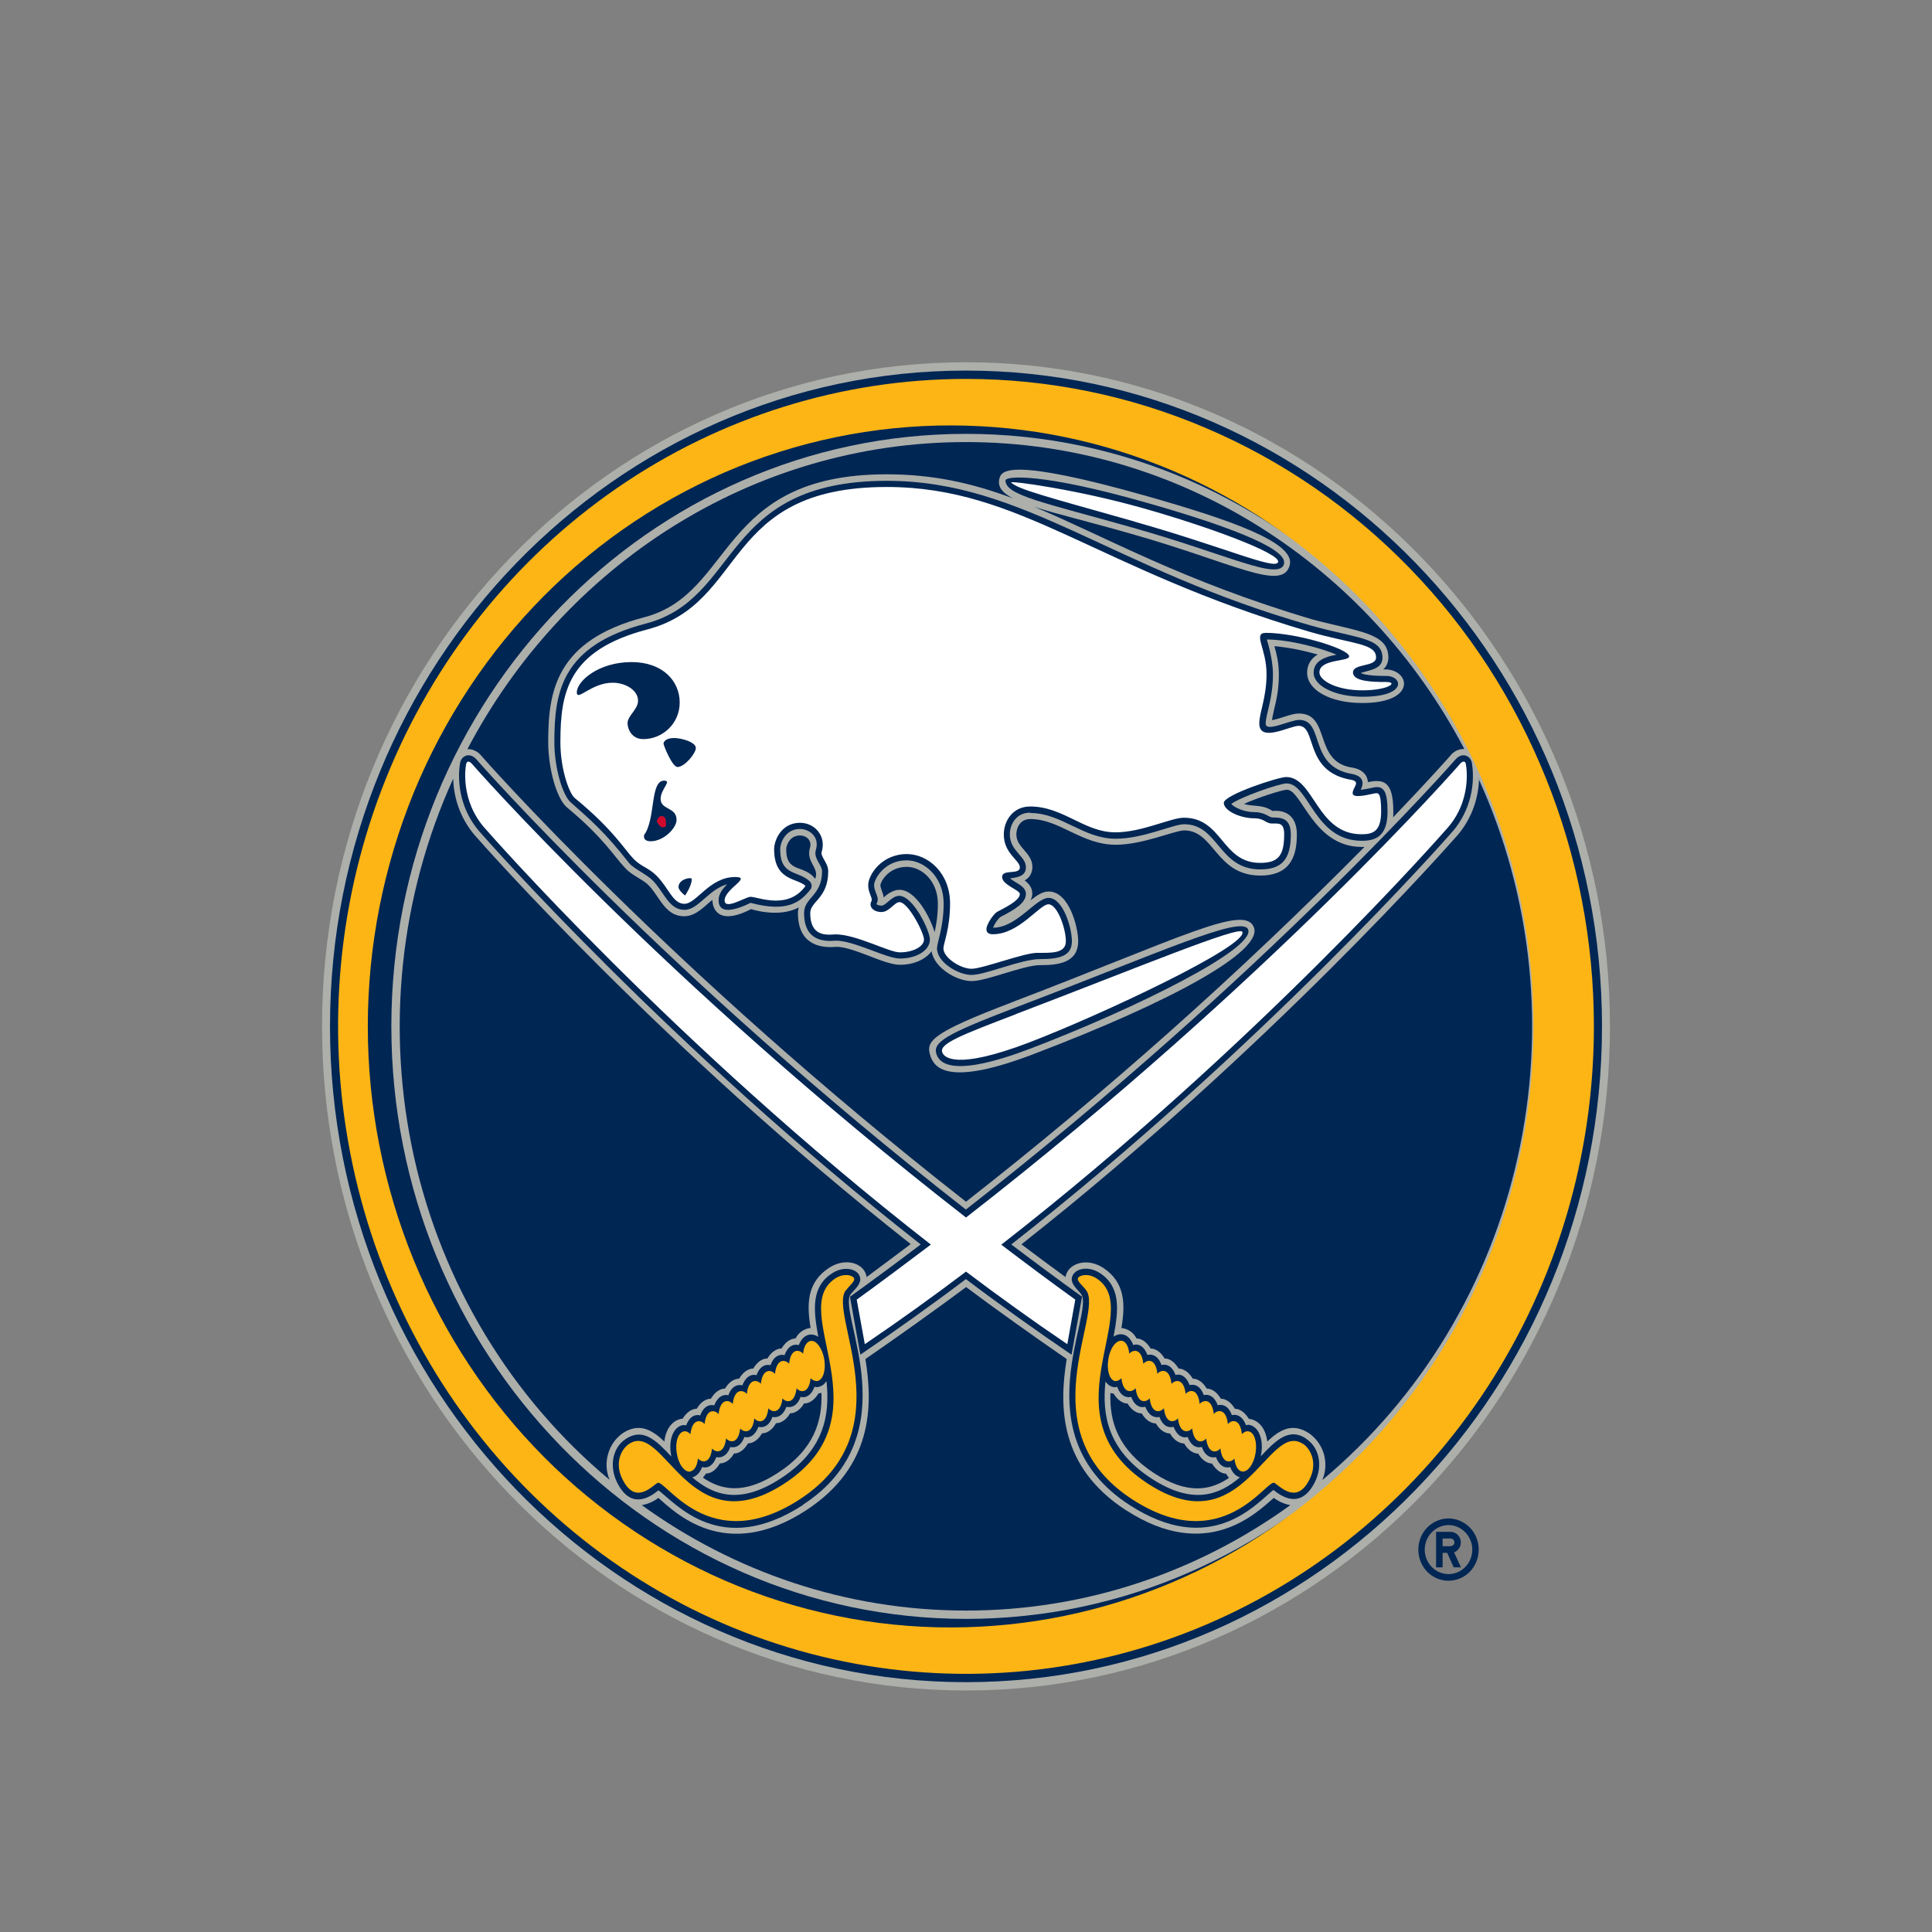
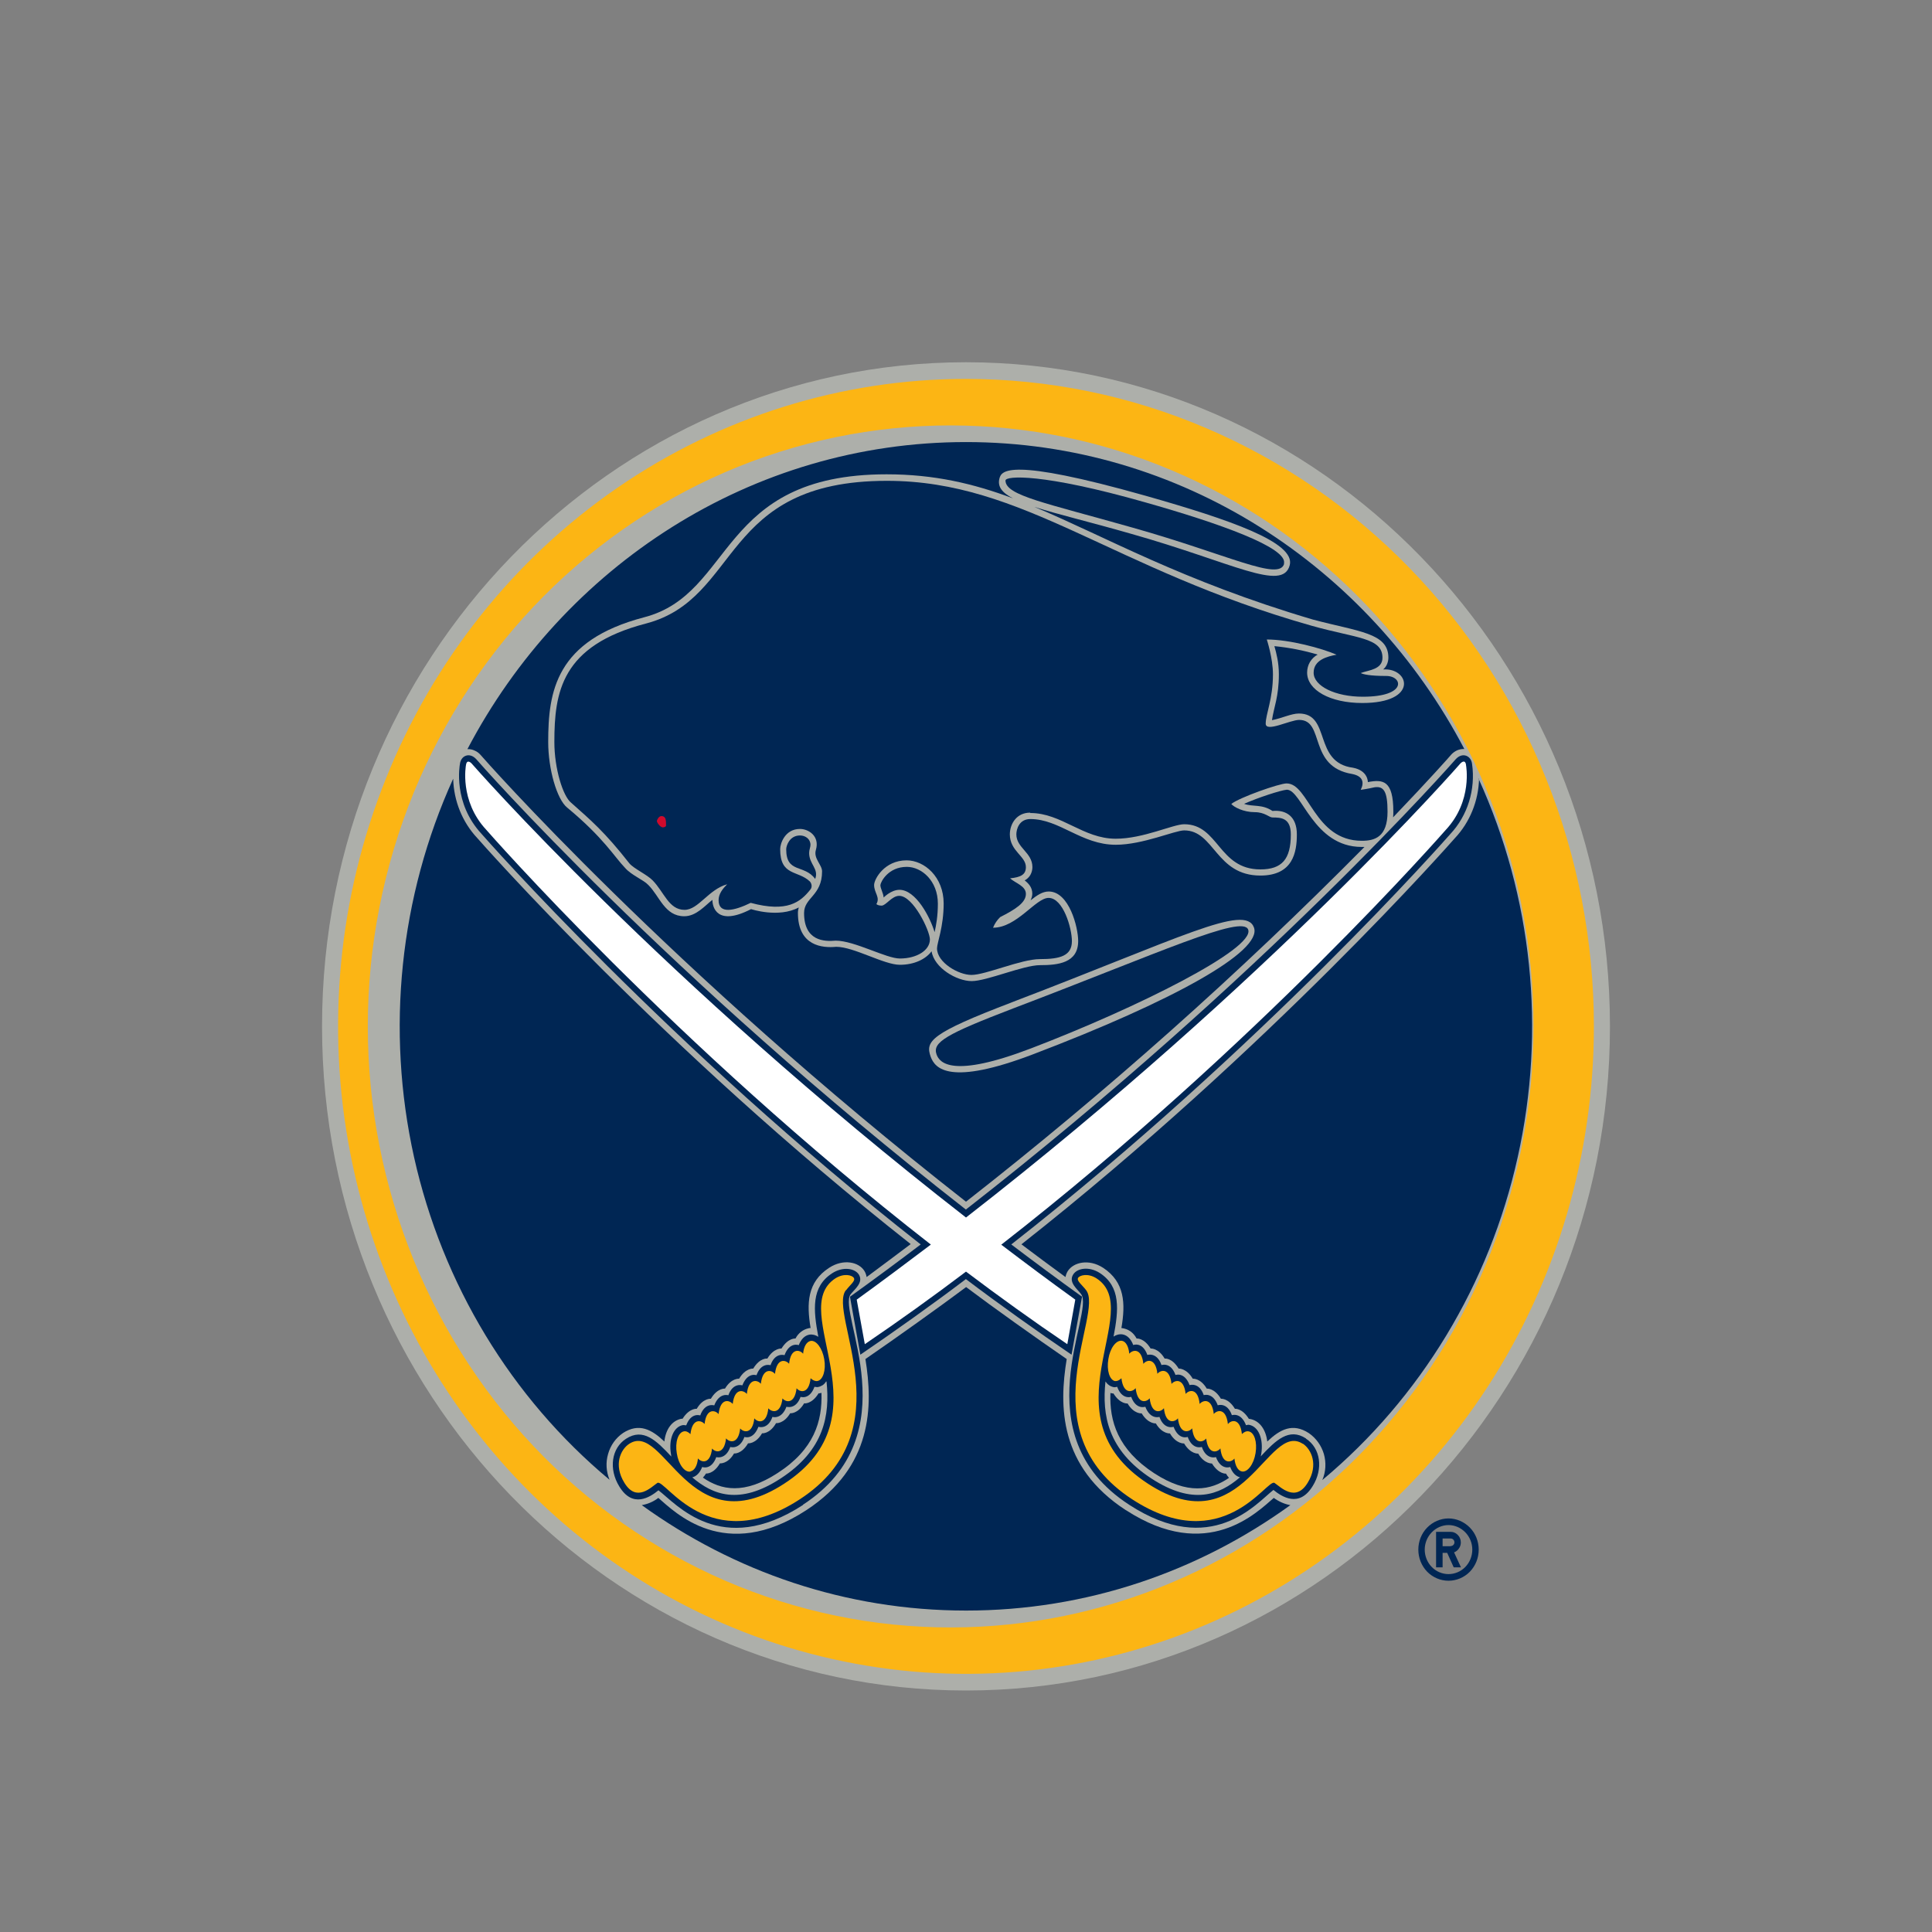
<svg xmlns="http://www.w3.org/2000/svg" width="16" height="16" viewBox="0 0 16 16" fill="none">
  <rect x="0" y="0" width="16" height="16" fill="#808080" stroke="none" />
  <g clip-path="url(#clip0)">
    <path d="M13.333 8.5C13.333 5.468 10.94 3 8 3C5.06 3 2.667 5.468 2.667 8.5C2.667 11.532 5.06 14 8 14C10.94 14 13.333 11.532 13.333 8.5Z" fill="#ADAFAA" />
-     <path d="M8 3.069C5.096 3.069 2.733 5.505 2.733 8.5C2.733 11.495 5.096 13.931 8 13.931C10.904 13.931 13.267 11.495 13.267 8.5C13.267 5.505 10.904 3.069 8 3.069Z" fill="#002654" />
    <path d="M8 3.593C5.376 3.593 3.241 5.794 3.241 8.5C3.241 11.206 5.376 13.407 8 13.407C10.624 13.407 12.759 11.206 12.759 8.5C12.759 5.794 10.624 3.593 8 3.593Z" fill="#ADAFAA" />
    <path d="M11.996 12.575C11.93 12.575 11.866 12.603 11.819 12.651C11.772 12.699 11.746 12.765 11.746 12.833C11.746 12.902 11.772 12.967 11.819 13.016C11.866 13.064 11.93 13.091 11.996 13.091C12.062 13.091 12.126 13.064 12.173 13.016C12.22 12.967 12.246 12.902 12.246 12.833C12.246 12.765 12.22 12.699 12.173 12.651C12.126 12.603 12.062 12.575 11.996 12.575ZM11.996 13.036C11.944 13.036 11.894 13.015 11.857 12.977C11.82 12.939 11.799 12.887 11.799 12.833C11.799 12.78 11.82 12.728 11.857 12.69C11.894 12.652 11.944 12.63 11.996 12.63C12.048 12.63 12.098 12.652 12.135 12.69C12.172 12.728 12.193 12.78 12.193 12.833C12.193 12.887 12.172 12.939 12.135 12.977C12.098 13.015 12.048 13.036 11.996 13.036Z" fill="#002654" />
    <path d="M12.098 12.774C12.098 12.762 12.096 12.751 12.091 12.74C12.087 12.729 12.081 12.72 12.073 12.712C12.065 12.704 12.056 12.697 12.046 12.693C12.035 12.688 12.024 12.686 12.013 12.686H11.893V12.98H11.947V12.86H11.985L12.039 12.98H12.099L12.042 12.856C12.058 12.85 12.072 12.839 12.082 12.824C12.093 12.809 12.098 12.791 12.098 12.774ZM12.013 12.805H11.947V12.741H12.013C12.031 12.741 12.045 12.755 12.045 12.773C12.045 12.79 12.031 12.804 12.013 12.804V12.805Z" fill="#002654" />
    <path d="M8 9.952C9.159 9.045 10.261 8.064 11.3 7.014H11.277C10.875 7.014 10.782 6.54 10.657 6.54C10.607 6.544 10.417 6.606 10.303 6.657C10.378 6.684 10.449 6.657 10.538 6.716C10.653 6.705 10.74 6.763 10.74 6.91C10.74 7.056 10.709 7.251 10.438 7.251C10.068 7.251 10.058 6.877 9.807 6.877C9.73 6.877 9.464 6.996 9.24 6.996C8.956 6.996 8.775 6.783 8.533 6.783C8.44 6.783 8.417 6.867 8.417 6.91C8.417 7.022 8.55 7.06 8.55 7.181C8.55 7.204 8.544 7.226 8.533 7.246C8.522 7.265 8.505 7.281 8.486 7.291C8.519 7.317 8.549 7.349 8.549 7.401C8.549 7.422 8.542 7.44 8.535 7.456C8.587 7.415 8.633 7.383 8.685 7.383C8.854 7.383 8.929 7.679 8.929 7.793C8.929 7.976 8.761 7.993 8.613 7.993C8.475 7.993 8.172 8.125 8.047 8.125C7.922 8.125 7.736 8.015 7.715 7.878C7.666 7.944 7.571 7.99 7.452 7.99C7.321 7.99 7.071 7.841 6.925 7.841C6.812 7.852 6.608 7.836 6.608 7.56C6.608 7.544 6.611 7.529 6.615 7.515C6.448 7.605 6.22 7.529 6.22 7.529C5.939 7.674 5.899 7.513 5.9 7.452C5.84 7.498 5.767 7.588 5.667 7.588C5.504 7.588 5.463 7.421 5.368 7.328C5.33 7.287 5.229 7.248 5.177 7.188C5.087 7.095 5.001 6.94 4.697 6.688C4.612 6.62 4.54 6.37 4.54 6.145C4.54 5.728 4.601 5.304 5.335 5.112C6.085 4.917 5.943 3.928 7.342 3.928C7.737 3.928 8.062 4.005 8.389 4.127C8.299 4.081 8.259 4.03 8.277 3.962C8.294 3.901 8.344 3.782 9.492 4.107C10.185 4.304 10.731 4.492 10.681 4.681C10.621 4.905 10.209 4.658 9.365 4.42C9.028 4.323 8.755 4.259 8.567 4.198C9.152 4.442 9.787 4.81 10.873 5.131C11.253 5.232 11.498 5.241 11.498 5.446C11.498 5.465 11.494 5.483 11.487 5.5C11.48 5.517 11.469 5.532 11.455 5.544C11.673 5.529 11.751 5.822 11.282 5.822C11.017 5.822 10.825 5.716 10.825 5.57C10.825 5.539 10.833 5.509 10.848 5.483C10.864 5.457 10.886 5.435 10.912 5.421C10.795 5.386 10.675 5.363 10.554 5.351C10.571 5.411 10.591 5.488 10.591 5.584C10.591 5.771 10.549 5.858 10.534 5.964C10.614 5.949 10.694 5.909 10.757 5.909C11.025 5.909 10.873 6.315 11.205 6.358C11.331 6.382 11.328 6.477 11.328 6.477C11.453 6.453 11.539 6.462 11.539 6.721C11.539 6.737 11.539 6.753 11.537 6.769C11.844 6.448 12.012 6.258 12.017 6.251C12.031 6.235 12.048 6.223 12.067 6.214C12.086 6.206 12.106 6.202 12.127 6.203C11.335 4.691 9.781 3.661 8 3.661C6.219 3.661 4.665 4.691 3.871 6.204C3.892 6.203 3.912 6.207 3.931 6.216C3.95 6.224 3.966 6.236 3.98 6.252C3.997 6.272 5.54 8.028 8 9.952ZM8.376 8.302C9.776 7.768 10.313 7.481 10.385 7.682C10.455 7.88 9.709 8.292 8.556 8.731C7.866 8.994 7.743 8.851 7.707 8.75C7.663 8.624 7.702 8.559 8.377 8.302H8.376ZM12.249 6.449C12.244 6.633 12.173 6.809 12.049 6.941C12.03 6.962 10.521 8.681 8.459 10.305C8.566 10.386 8.697 10.483 8.824 10.576C8.827 10.559 8.833 10.543 8.842 10.528C8.889 10.453 9.017 10.423 9.135 10.499C9.315 10.617 9.322 10.795 9.287 10.998C9.314 11.001 9.339 11.01 9.361 11.025C9.383 11.04 9.4 11.061 9.413 11.085C9.413 11.085 9.474 11.078 9.529 11.168C9.529 11.168 9.593 11.162 9.645 11.251C9.645 11.251 9.705 11.242 9.761 11.334C9.761 11.334 9.825 11.329 9.878 11.418C9.878 11.418 9.941 11.411 9.994 11.5C9.994 11.5 10.057 11.493 10.111 11.584C10.111 11.584 10.173 11.577 10.227 11.667C10.227 11.667 10.287 11.66 10.343 11.751C10.345 11.751 10.348 11.749 10.35 11.751C10.43 11.764 10.483 11.837 10.495 11.938C10.6 11.838 10.705 11.781 10.84 11.869C10.899 11.91 10.943 11.971 10.964 12.042C10.984 12.113 10.98 12.189 10.951 12.257C11.765 11.577 12.335 10.636 12.569 9.583C12.804 8.53 12.69 7.427 12.245 6.449H12.249ZM10.04 12.12C10.04 12.12 9.975 12.127 9.923 12.038C9.923 12.038 9.861 12.045 9.806 11.954C9.806 11.954 9.742 11.96 9.689 11.871C9.689 11.871 9.625 11.877 9.572 11.788C9.572 11.788 9.509 11.794 9.455 11.705C9.455 11.705 9.391 11.712 9.338 11.623C9.338 11.623 9.277 11.63 9.221 11.54C9.218 11.539 9.215 11.54 9.213 11.54L9.196 11.536C9.187 11.77 9.257 12.004 9.559 12.201C9.835 12.38 10.026 12.343 10.178 12.239C10.168 12.228 10.16 12.216 10.153 12.204C10.153 12.204 10.093 12.21 10.037 12.12L10.04 12.12Z" fill="#002654" />
    <path d="M7.51 7.179C7.355 7.179 7.293 7.304 7.291 7.33C7.291 7.359 7.315 7.394 7.318 7.433C7.318 7.433 7.379 7.369 7.449 7.369C7.585 7.369 7.703 7.596 7.74 7.72C7.753 7.662 7.767 7.585 7.767 7.484C7.767 7.295 7.633 7.179 7.51 7.179ZM5.157 11.869C5.292 11.781 5.397 11.838 5.502 11.938C5.513 11.836 5.566 11.763 5.646 11.749C5.648 11.749 5.651 11.751 5.653 11.749C5.709 11.66 5.77 11.667 5.77 11.667C5.823 11.577 5.887 11.584 5.887 11.584C5.941 11.493 6.004 11.5 6.004 11.5C6.057 11.411 6.121 11.418 6.121 11.418C6.174 11.328 6.238 11.334 6.238 11.334C6.293 11.242 6.355 11.251 6.355 11.251C6.408 11.162 6.472 11.168 6.472 11.168C6.527 11.078 6.588 11.085 6.588 11.085C6.599 11.063 6.614 11.045 6.633 11.03C6.652 11.015 6.674 11.005 6.697 11C6.702 10.998 6.708 10.998 6.713 10.998C6.679 10.794 6.685 10.617 6.867 10.499C6.984 10.423 7.112 10.45 7.159 10.526C7.168 10.541 7.174 10.558 7.177 10.576C7.303 10.482 7.435 10.384 7.542 10.303C5.481 8.679 3.971 6.962 3.953 6.941C3.829 6.809 3.758 6.633 3.753 6.449C3.309 7.427 3.195 8.53 3.429 9.583C3.664 10.635 4.234 11.576 5.048 12.255C5.02 12.187 5.015 12.112 5.036 12.041C5.056 11.97 5.099 11.909 5.159 11.868L5.157 11.869ZM6.66 11.621C6.607 11.711 6.544 11.704 6.544 11.704C6.491 11.793 6.427 11.786 6.427 11.786C6.375 11.877 6.311 11.87 6.311 11.87C6.258 11.96 6.195 11.953 6.195 11.953C6.141 12.045 6.079 12.037 6.079 12.037C6.027 12.126 5.962 12.119 5.962 12.119C5.909 12.21 5.847 12.203 5.847 12.203C5.839 12.215 5.831 12.227 5.821 12.237C5.973 12.342 6.163 12.379 6.44 12.199C6.742 12.004 6.811 11.77 6.803 11.535L6.787 11.539C6.784 11.539 6.781 11.538 6.779 11.539C6.723 11.63 6.662 11.622 6.662 11.622L6.66 11.621Z" fill="#002654" />
    <path d="M9.323 12.506C8.77 12.146 8.77 11.644 8.834 11.255C8.574 11.076 8.232 10.833 8.001 10.659C7.769 10.832 7.427 11.076 7.167 11.255C7.23 11.644 7.229 12.146 6.677 12.507C6.001 12.947 5.588 12.521 5.452 12.405C5.412 12.436 5.365 12.456 5.315 12.465C6.077 13.015 7.002 13.338 8.001 13.338C8.999 13.338 9.925 13.015 10.686 12.465C10.637 12.456 10.59 12.435 10.549 12.405C10.413 12.52 10.001 12.946 9.324 12.506H9.323ZM6.625 6.919C6.538 6.919 6.511 7.005 6.511 7.033C6.511 7.236 6.661 7.155 6.751 7.279C6.783 7.194 6.701 7.158 6.701 7.064C6.701 7.037 6.712 7.016 6.712 6.997C6.712 6.948 6.67 6.919 6.625 6.919H6.625Z" fill="#002654" />
    <path d="M8.533 6.733C8.791 6.733 8.97 6.946 9.24 6.946C9.468 6.946 9.715 6.826 9.807 6.826C10.093 6.826 10.09 7.2 10.438 7.2C10.617 7.2 10.69 7.115 10.69 6.911C10.69 6.774 10.61 6.77 10.538 6.77C10.511 6.77 10.475 6.726 10.391 6.726C10.298 6.726 10.218 6.684 10.197 6.658C10.267 6.603 10.595 6.488 10.655 6.488C10.841 6.488 10.883 6.963 11.278 6.963C11.383 6.963 11.491 6.934 11.491 6.722C11.491 6.557 11.461 6.508 11.383 6.52C11.323 6.534 11.269 6.541 11.269 6.541C11.299 6.48 11.288 6.428 11.199 6.41C10.829 6.35 10.975 5.962 10.759 5.962C10.684 5.962 10.482 6.068 10.482 5.993C10.482 5.914 10.542 5.789 10.542 5.585C10.542 5.45 10.491 5.296 10.491 5.296C10.679 5.296 10.948 5.369 11.069 5.422C10.992 5.436 10.879 5.465 10.879 5.571C10.879 5.682 11.058 5.77 11.286 5.77C11.657 5.77 11.617 5.598 11.481 5.598C11.341 5.598 11.289 5.584 11.269 5.574C11.333 5.549 11.449 5.546 11.449 5.447C11.449 5.279 11.233 5.287 10.862 5.182C9.202 4.712 8.482 3.982 7.345 3.982C5.962 3.982 6.14 4.957 5.349 5.164C4.649 5.346 4.591 5.732 4.591 6.145C4.591 6.368 4.663 6.594 4.729 6.647C4.892 6.792 5.005 6.886 5.213 7.151C5.251 7.195 5.36 7.244 5.405 7.291C5.5 7.388 5.539 7.535 5.669 7.535C5.784 7.535 5.866 7.367 6.022 7.323C5.985 7.36 5.951 7.403 5.951 7.455C5.951 7.573 6.081 7.543 6.217 7.477C6.521 7.559 6.629 7.47 6.711 7.367C6.727 7.348 6.724 7.319 6.707 7.3C6.608 7.205 6.461 7.258 6.461 7.032C6.461 6.987 6.5 6.865 6.625 6.865C6.697 6.865 6.79 6.925 6.757 7.038C6.735 7.11 6.808 7.161 6.808 7.216C6.808 7.419 6.659 7.432 6.659 7.561C6.659 7.793 6.825 7.799 6.921 7.79C7.076 7.79 7.339 7.938 7.452 7.938C7.593 7.938 7.701 7.87 7.701 7.78C7.701 7.709 7.563 7.419 7.447 7.419C7.385 7.419 7.337 7.5 7.301 7.5C7.274 7.5 7.261 7.491 7.258 7.487C7.291 7.43 7.239 7.395 7.239 7.329C7.239 7.282 7.323 7.125 7.508 7.125C7.656 7.125 7.815 7.263 7.815 7.482C7.815 7.677 7.76 7.808 7.76 7.854C7.76 7.971 7.938 8.074 8.045 8.074C8.163 8.074 8.456 7.943 8.612 7.943C8.779 7.943 8.877 7.916 8.877 7.794C8.877 7.685 8.804 7.436 8.684 7.436C8.577 7.436 8.422 7.683 8.224 7.683C8.237 7.65 8.257 7.62 8.283 7.595C8.409 7.531 8.496 7.476 8.496 7.403C8.496 7.337 8.411 7.315 8.365 7.274C8.451 7.265 8.496 7.245 8.496 7.181C8.496 7.089 8.363 7.049 8.363 6.909C8.364 6.82 8.421 6.73 8.531 6.73L8.533 6.733ZM10.816 11.913C10.675 11.821 10.566 11.927 10.441 12.061L10.445 12.042C10.465 11.918 10.423 11.814 10.345 11.8C10.337 11.798 10.327 11.801 10.319 11.803C10.277 11.693 10.202 11.72 10.202 11.72C10.163 11.61 10.085 11.638 10.085 11.638C10.044 11.528 9.969 11.554 9.969 11.554C9.931 11.444 9.852 11.471 9.852 11.471C9.809 11.359 9.735 11.387 9.735 11.387C9.695 11.277 9.619 11.305 9.619 11.305C9.581 11.195 9.502 11.221 9.502 11.221C9.461 11.108 9.385 11.139 9.385 11.139C9.367 11.091 9.337 11.058 9.297 11.051C9.27 11.047 9.244 11.054 9.222 11.069C9.265 10.846 9.282 10.657 9.109 10.543C9.019 10.485 8.919 10.502 8.887 10.556C8.847 10.621 8.924 10.677 8.953 10.717C9.071 10.87 8.456 11.879 9.35 12.461C10.032 12.905 10.403 12.451 10.546 12.339C10.615 12.395 10.759 12.49 10.871 12.307C10.96 12.165 10.937 11.993 10.815 11.914L10.816 11.913ZM10.267 12.236C10.098 12.38 9.879 12.468 9.535 12.244C9.173 12.008 9.126 11.719 9.155 11.441C9.173 11.467 9.195 11.482 9.224 11.488C9.233 11.49 9.243 11.486 9.252 11.485C9.292 11.595 9.368 11.568 9.368 11.568C9.408 11.678 9.485 11.65 9.485 11.65C9.527 11.76 9.602 11.734 9.602 11.734C9.641 11.844 9.719 11.816 9.719 11.816C9.762 11.929 9.836 11.9 9.836 11.9C9.876 12.01 9.953 11.983 9.953 11.983C9.991 12.093 10.07 12.067 10.07 12.067C10.112 12.179 10.188 12.149 10.188 12.149C10.205 12.195 10.233 12.226 10.271 12.235L10.267 12.236ZM6.649 12.462C7.543 11.88 6.929 10.87 7.045 10.718C7.076 10.678 7.153 10.622 7.113 10.556C7.081 10.504 6.981 10.486 6.891 10.545C6.717 10.658 6.735 10.848 6.777 11.071C6.755 11.056 6.729 11.049 6.703 11.053C6.663 11.06 6.633 11.093 6.615 11.14C6.615 11.14 6.539 11.11 6.497 11.223C6.497 11.223 6.419 11.197 6.381 11.306C6.381 11.306 6.304 11.28 6.265 11.389C6.265 11.389 6.191 11.361 6.148 11.473C6.148 11.473 6.07 11.447 6.032 11.555C6.032 11.555 5.957 11.53 5.915 11.639C5.915 11.639 5.838 11.613 5.799 11.722C5.799 11.722 5.724 11.694 5.683 11.804C5.674 11.804 5.665 11.801 5.655 11.802C5.579 11.816 5.535 11.919 5.557 12.044C5.557 12.051 5.559 12.058 5.56 12.063C5.435 11.929 5.327 11.823 5.185 11.915C5.063 11.993 5.04 12.166 5.128 12.309C5.239 12.494 5.384 12.399 5.453 12.342C5.599 12.452 5.969 12.905 6.651 12.463L6.649 12.462ZM6.845 11.441C6.874 11.719 6.827 12.009 6.465 12.244C6.123 12.468 5.903 12.38 5.733 12.235C5.769 12.226 5.798 12.194 5.815 12.149C5.815 12.149 5.891 12.179 5.932 12.067C5.932 12.067 6.01 12.091 6.048 11.983C6.048 11.983 6.125 12.009 6.165 11.9C6.165 11.9 6.238 11.928 6.281 11.816C6.281 11.816 6.359 11.843 6.397 11.734C6.397 11.734 6.472 11.759 6.513 11.65C6.513 11.65 6.592 11.676 6.63 11.568C6.63 11.568 6.705 11.595 6.745 11.485C6.755 11.485 6.764 11.489 6.773 11.487C6.787 11.485 6.8 11.479 6.812 11.472C6.824 11.464 6.834 11.453 6.841 11.441H6.845Z" fill="#002654" />
    <path d="M7.625 10.306C7.443 10.444 7.23 10.602 7.039 10.739L7.125 11.219C7.401 11.031 7.736 10.793 7.999 10.593C8.263 10.793 8.597 11.031 8.874 11.219L8.961 10.739C8.77 10.602 8.557 10.444 8.375 10.306C10.46 8.672 11.993 6.928 12.011 6.907C12.082 6.831 12.135 6.739 12.166 6.639C12.197 6.538 12.206 6.432 12.191 6.327C12.184 6.26 12.113 6.226 12.057 6.286C12.039 6.307 10.481 8.081 7.999 10.017C5.518 8.081 3.96 6.307 3.943 6.286C3.886 6.226 3.816 6.26 3.809 6.327C3.807 6.338 3.749 6.649 3.989 6.907C4.007 6.928 5.54 8.672 7.625 10.306Z" fill="#002654" />
    <path d="M8.539 8.682C9.42 8.345 10.393 7.857 10.337 7.699C10.291 7.571 9.599 7.892 8.394 8.35C7.832 8.565 7.721 8.632 7.756 8.732C7.781 8.803 7.888 8.931 8.539 8.682H8.539ZM10.633 4.668C10.669 4.537 10.1 4.334 9.48 4.159C8.633 3.918 8.325 3.939 8.327 3.98C8.329 4.104 8.653 4.163 9.381 4.37C10.175 4.594 10.595 4.816 10.635 4.668H10.633Z" fill="#002654" />
    <path d="M8 3.138C6.972 3.138 5.966 3.452 5.111 4.041C4.256 4.63 3.589 5.468 3.196 6.448C2.802 7.428 2.699 8.506 2.9 9.546C3.101 10.586 3.596 11.542 4.323 12.292C5.05 13.042 5.977 13.553 6.986 13.759C7.994 13.966 9.04 13.86 9.99 13.454C10.94 13.048 11.752 12.361 12.324 11.479C12.895 10.597 13.2 9.561 13.2 8.5C13.2 7.796 13.066 7.098 12.804 6.448C12.543 5.797 12.16 5.206 11.677 4.708C11.194 4.21 10.621 3.815 9.99 3.546C9.359 3.276 8.683 3.138 8 3.138ZM8 13.476C7.356 13.494 6.715 13.378 6.114 13.136C5.514 12.893 4.967 12.53 4.505 12.066C4.044 11.602 3.677 11.048 3.426 10.435C3.176 9.823 3.046 9.165 3.046 8.5C3.046 7.836 3.176 7.178 3.426 6.565C3.677 5.953 4.044 5.399 4.505 4.935C4.967 4.471 5.514 4.107 6.114 3.865C6.715 3.623 7.356 3.507 8 3.525C9.258 3.559 10.453 4.098 11.331 5.027C12.209 5.957 12.7 7.203 12.7 8.5C12.7 9.798 12.209 11.044 11.331 11.973C10.453 12.903 9.258 13.442 8 13.476Z" fill="#FCB514" />
    <path d="M9.232 11.437C9.251 11.44 9.27 11.431 9.287 11.414C9.303 11.549 9.378 11.53 9.405 11.496C9.42 11.632 9.495 11.613 9.521 11.58C9.537 11.715 9.612 11.697 9.639 11.662C9.653 11.798 9.729 11.779 9.755 11.746C9.771 11.881 9.846 11.862 9.873 11.829C9.888 11.965 9.963 11.946 9.989 11.913C10.005 12.048 10.08 12.03 10.107 11.995C10.121 12.131 10.197 12.112 10.223 12.079C10.229 12.137 10.251 12.18 10.285 12.186C10.331 12.195 10.383 12.127 10.398 12.034C10.413 11.942 10.388 11.863 10.341 11.854C10.322 11.85 10.303 11.859 10.285 11.876C10.27 11.741 10.195 11.759 10.169 11.794C10.154 11.658 10.079 11.677 10.052 11.71C10.037 11.575 9.962 11.594 9.935 11.627C9.921 11.491 9.845 11.511 9.819 11.544C9.804 11.409 9.729 11.428 9.702 11.461C9.687 11.325 9.612 11.344 9.585 11.377C9.571 11.242 9.495 11.26 9.469 11.295C9.454 11.159 9.379 11.178 9.352 11.211C9.347 11.153 9.325 11.11 9.292 11.104C9.244 11.096 9.193 11.164 9.179 11.255C9.163 11.348 9.189 11.429 9.235 11.438L9.232 11.437ZM5.719 12.185C5.752 12.178 5.775 12.137 5.78 12.078C5.807 12.111 5.882 12.131 5.897 11.996C5.923 12.028 5.998 12.047 6.013 11.912C6.04 11.945 6.115 11.964 6.13 11.83C6.157 11.862 6.232 11.881 6.247 11.746C6.273 11.78 6.349 11.799 6.363 11.663C6.39 11.695 6.465 11.715 6.48 11.581C6.507 11.613 6.581 11.632 6.597 11.497C6.623 11.53 6.699 11.549 6.713 11.414C6.731 11.431 6.751 11.44 6.769 11.437C6.815 11.43 6.842 11.348 6.826 11.256C6.81 11.164 6.759 11.097 6.713 11.105C6.679 11.112 6.656 11.153 6.651 11.211C6.625 11.178 6.549 11.159 6.535 11.294C6.508 11.262 6.433 11.242 6.418 11.378C6.391 11.345 6.316 11.326 6.301 11.46C6.275 11.428 6.199 11.409 6.185 11.544C6.158 11.512 6.083 11.492 6.068 11.627C6.041 11.594 5.966 11.575 5.951 11.711C5.925 11.678 5.849 11.659 5.835 11.793C5.808 11.761 5.733 11.742 5.718 11.877C5.701 11.859 5.681 11.85 5.663 11.854C5.616 11.863 5.589 11.944 5.605 12.036C5.619 12.128 5.67 12.195 5.717 12.187L5.719 12.185Z" fill="#FCB514" />
    <path d="M10.789 11.957C10.496 11.766 10.298 12.802 9.508 12.288C8.637 11.722 9.491 10.854 9.081 10.587C9.011 10.542 8.943 10.56 8.928 10.583C8.915 10.608 8.959 10.638 8.995 10.685C9.146 10.883 8.5 11.847 9.377 12.417C10.128 12.905 10.493 12.241 10.555 12.281C10.605 12.314 10.729 12.446 10.83 12.279C10.921 12.131 10.86 12.003 10.79 11.956L10.789 11.957ZM7.007 10.685C7.041 10.639 7.087 10.608 7.071 10.583C7.057 10.56 6.989 10.542 6.918 10.587C6.509 10.854 7.365 11.722 6.493 12.288C5.702 12.802 5.504 11.766 5.211 11.957C5.14 12.003 5.079 12.131 5.171 12.28C5.272 12.446 5.394 12.314 5.444 12.281C5.507 12.241 5.872 12.905 6.623 12.417C7.499 11.847 6.853 10.883 7.005 10.685H7.007Z" fill="#FCB514" />
    <path d="M12.141 6.334C12.133 6.281 12.095 6.322 12.095 6.322C12.095 6.322 10.532 8.114 8 10.083C5.469 8.114 3.905 6.322 3.905 6.322C3.905 6.322 3.867 6.281 3.859 6.336C3.859 6.336 3.802 6.631 4.027 6.872C4.027 6.872 5.578 8.648 7.709 10.307C7.509 10.458 7.305 10.611 7.095 10.763L7.162 11.132C7.449 10.937 7.729 10.736 8 10.531C8.272 10.736 8.552 10.938 8.839 11.132L8.905 10.763C8.695 10.612 8.491 10.459 8.292 10.308C10.421 8.65 11.973 6.873 11.973 6.873C12.198 6.633 12.141 6.337 12.141 6.337V6.334Z" fill="white" />
-     <path d="M4.76 6.609C5.08 6.871 5.175 7.04 5.249 7.115C5.312 7.179 5.373 7.186 5.441 7.256C5.541 7.359 5.573 7.485 5.668 7.485C5.768 7.485 5.876 7.263 6.088 7.263C6.231 7.263 6.001 7.361 6.001 7.457C6.001 7.54 6.176 7.427 6.215 7.427C6.278 7.427 6.525 7.54 6.671 7.337C6.604 7.27 6.411 7.298 6.411 7.032C6.411 6.959 6.471 6.814 6.625 6.814C6.75 6.814 6.844 6.926 6.805 7.054C6.792 7.095 6.859 7.144 6.859 7.216C6.859 7.439 6.71 7.464 6.71 7.562C6.71 7.758 6.845 7.743 6.919 7.738C7.092 7.738 7.361 7.887 7.452 7.887C7.563 7.887 7.652 7.838 7.652 7.781C7.652 7.724 7.521 7.471 7.449 7.471C7.408 7.471 7.364 7.553 7.301 7.553C7.232 7.553 7.192 7.508 7.217 7.463C7.23 7.438 7.19 7.397 7.19 7.33C7.19 7.247 7.299 7.073 7.51 7.073C7.685 7.073 7.868 7.229 7.868 7.482C7.868 7.692 7.813 7.813 7.813 7.854C7.813 7.932 7.955 8.023 8.046 8.023C8.137 8.023 8.479 7.891 8.59 7.891C8.701 7.891 8.827 7.899 8.827 7.795C8.827 7.69 8.757 7.489 8.683 7.489C8.609 7.489 8.44 7.737 8.223 7.737C8.197 7.737 8.169 7.73 8.169 7.694C8.169 7.656 8.227 7.57 8.257 7.552C8.287 7.534 8.446 7.464 8.446 7.404C8.446 7.37 8.299 7.329 8.299 7.263C8.299 7.194 8.446 7.249 8.446 7.183C8.446 7.124 8.313 7.069 8.313 6.911C8.313 6.797 8.389 6.679 8.531 6.679C8.806 6.679 8.979 6.893 9.237 6.893C9.457 6.893 9.697 6.772 9.804 6.772C10.125 6.772 10.117 7.146 10.435 7.146C10.584 7.146 10.635 7.089 10.635 6.909C10.635 6.811 10.59 6.82 10.535 6.82C10.481 6.82 10.471 6.777 10.389 6.777C10.269 6.777 10.135 6.713 10.135 6.649C10.135 6.583 10.586 6.435 10.651 6.435C10.883 6.435 10.905 6.909 11.275 6.909C11.368 6.909 11.438 6.888 11.438 6.72C11.438 6.552 11.411 6.567 11.382 6.571C11.353 6.575 11.202 6.619 11.202 6.569C11.202 6.521 11.273 6.473 11.189 6.458C10.795 6.391 10.909 6.011 10.755 6.011C10.682 6.011 10.429 6.154 10.429 5.991C10.429 5.9 10.489 5.777 10.489 5.582C10.489 5.368 10.371 5.241 10.485 5.241C10.735 5.241 11.173 5.373 11.173 5.436C11.173 5.481 10.927 5.455 10.927 5.569C10.927 5.636 11.068 5.717 11.283 5.717C11.499 5.717 11.585 5.648 11.478 5.648C11.371 5.648 11.205 5.645 11.205 5.569C11.205 5.492 11.396 5.526 11.396 5.445C11.396 5.327 11.201 5.335 10.845 5.232C9.072 4.71 8.456 4.033 7.343 4.033C5.973 4.033 6.192 4.995 5.36 5.213C4.702 5.386 4.641 5.733 4.641 6.146C4.641 6.378 4.717 6.574 4.759 6.608L4.76 6.609ZM5.39 6.967C5.317 6.967 5.335 6.914 5.335 6.914C5.431 6.781 5.382 6.465 5.5 6.465C5.567 6.465 5.471 6.535 5.471 6.616C5.471 6.709 5.603 6.682 5.603 6.79C5.603 6.858 5.496 6.967 5.389 6.967H5.39ZM5.673 7.416C5.673 7.416 5.619 7.375 5.619 7.346C5.619 7.279 5.729 7.26 5.729 7.28C5.729 7.337 5.673 7.417 5.673 7.417V7.416ZM5.763 6.193C5.763 6.24 5.669 6.352 5.611 6.352C5.567 6.352 5.495 6.173 5.495 6.158C5.495 6.143 5.515 6.112 5.582 6.112C5.647 6.112 5.762 6.147 5.762 6.193H5.763ZM5.229 5.483C5.492 5.483 5.629 5.643 5.629 5.818C5.629 5.993 5.486 6.121 5.328 6.121C5.228 6.121 5.197 6.033 5.197 5.989C5.197 5.928 5.284 5.875 5.284 5.803C5.284 5.715 5.179 5.654 5.074 5.654C4.897 5.654 4.777 5.812 4.777 5.734C4.777 5.641 4.957 5.483 5.23 5.483H5.229ZM8.411 8.4C7.961 8.572 7.778 8.643 7.803 8.714C7.816 8.754 7.909 8.867 8.521 8.634C9.131 8.4 10.331 7.834 10.289 7.718C10.269 7.661 9.421 8.014 8.411 8.399V8.4ZM9.395 4.32C10.138 4.53 10.567 4.726 10.585 4.654C10.604 4.583 10.013 4.363 9.467 4.209C8.923 4.054 8.356 3.978 8.374 3.996C8.431 4.052 8.651 4.109 9.395 4.319L9.395 4.32Z" fill="white" />
    <path d="M5.475 6.759C5.457 6.759 5.44 6.789 5.44 6.8C5.44 6.812 5.468 6.852 5.489 6.852C5.501 6.852 5.516 6.847 5.516 6.836C5.516 6.79 5.515 6.758 5.475 6.758V6.759Z" fill="#CF0A2C" />
  </g>
  <defs>
    <clipPath id="clip0">
      <rect width="16" height="16" fill="white" />
    </clipPath>
  </defs>
</svg>